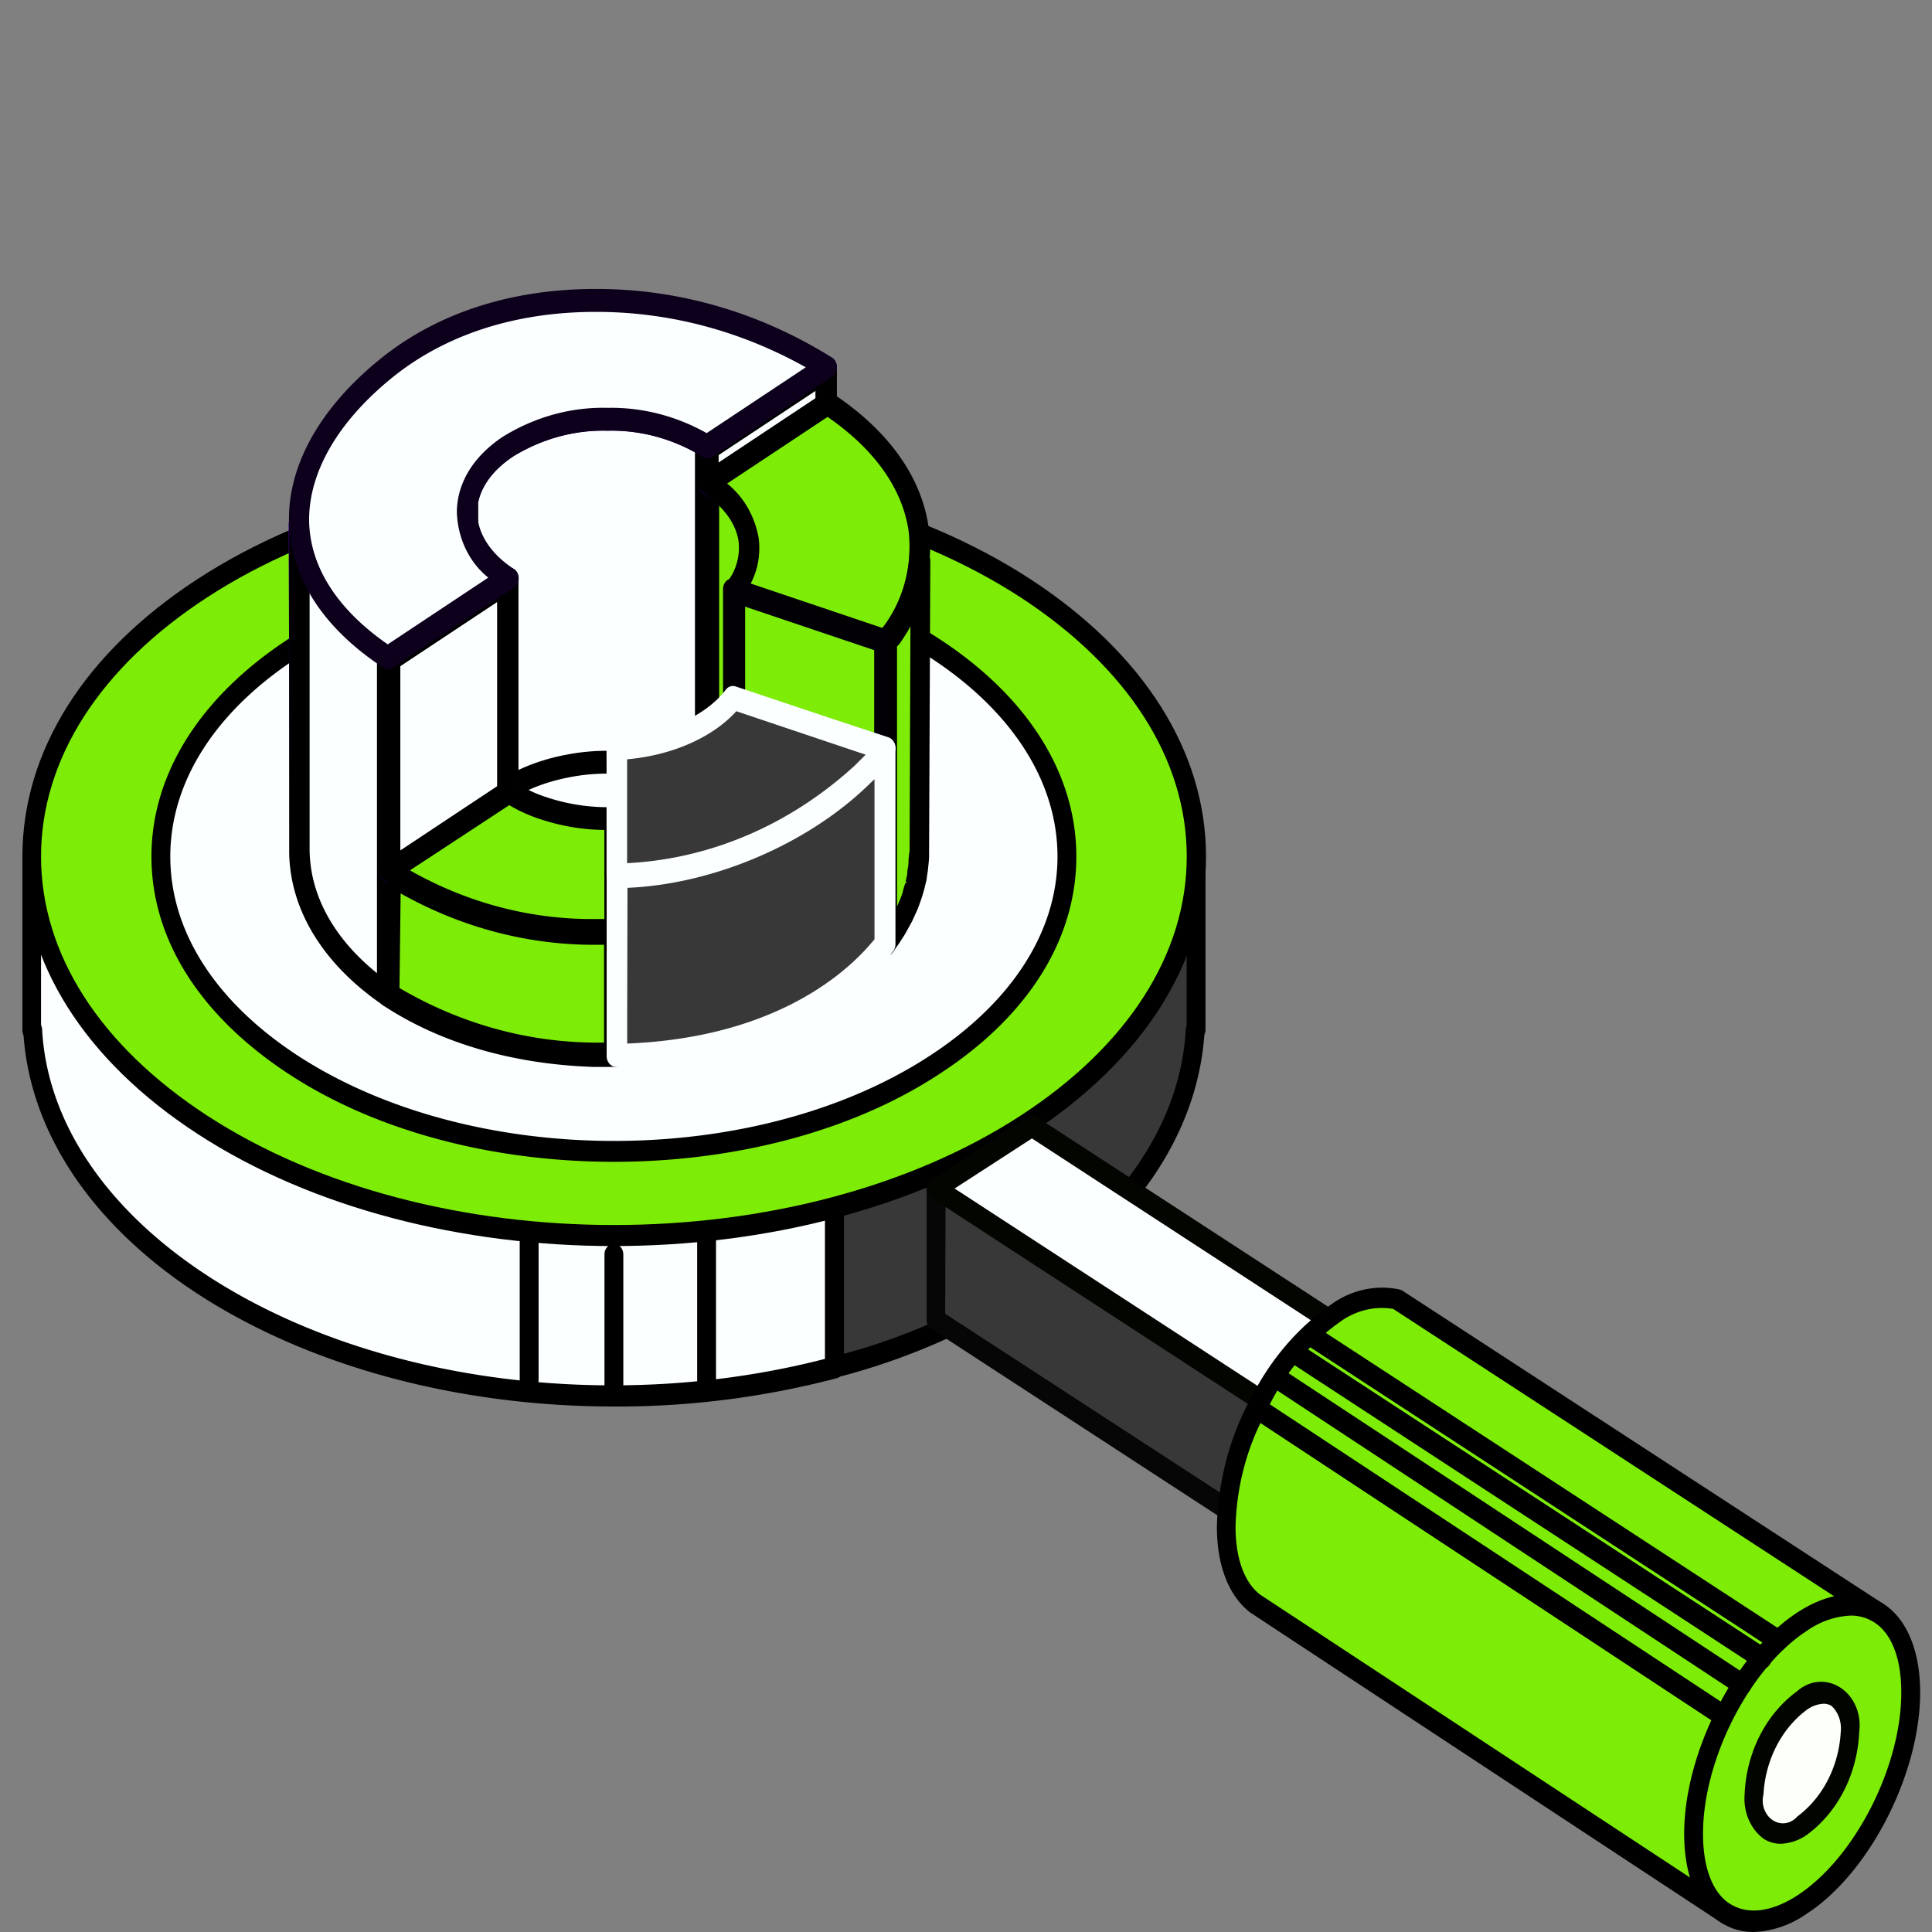
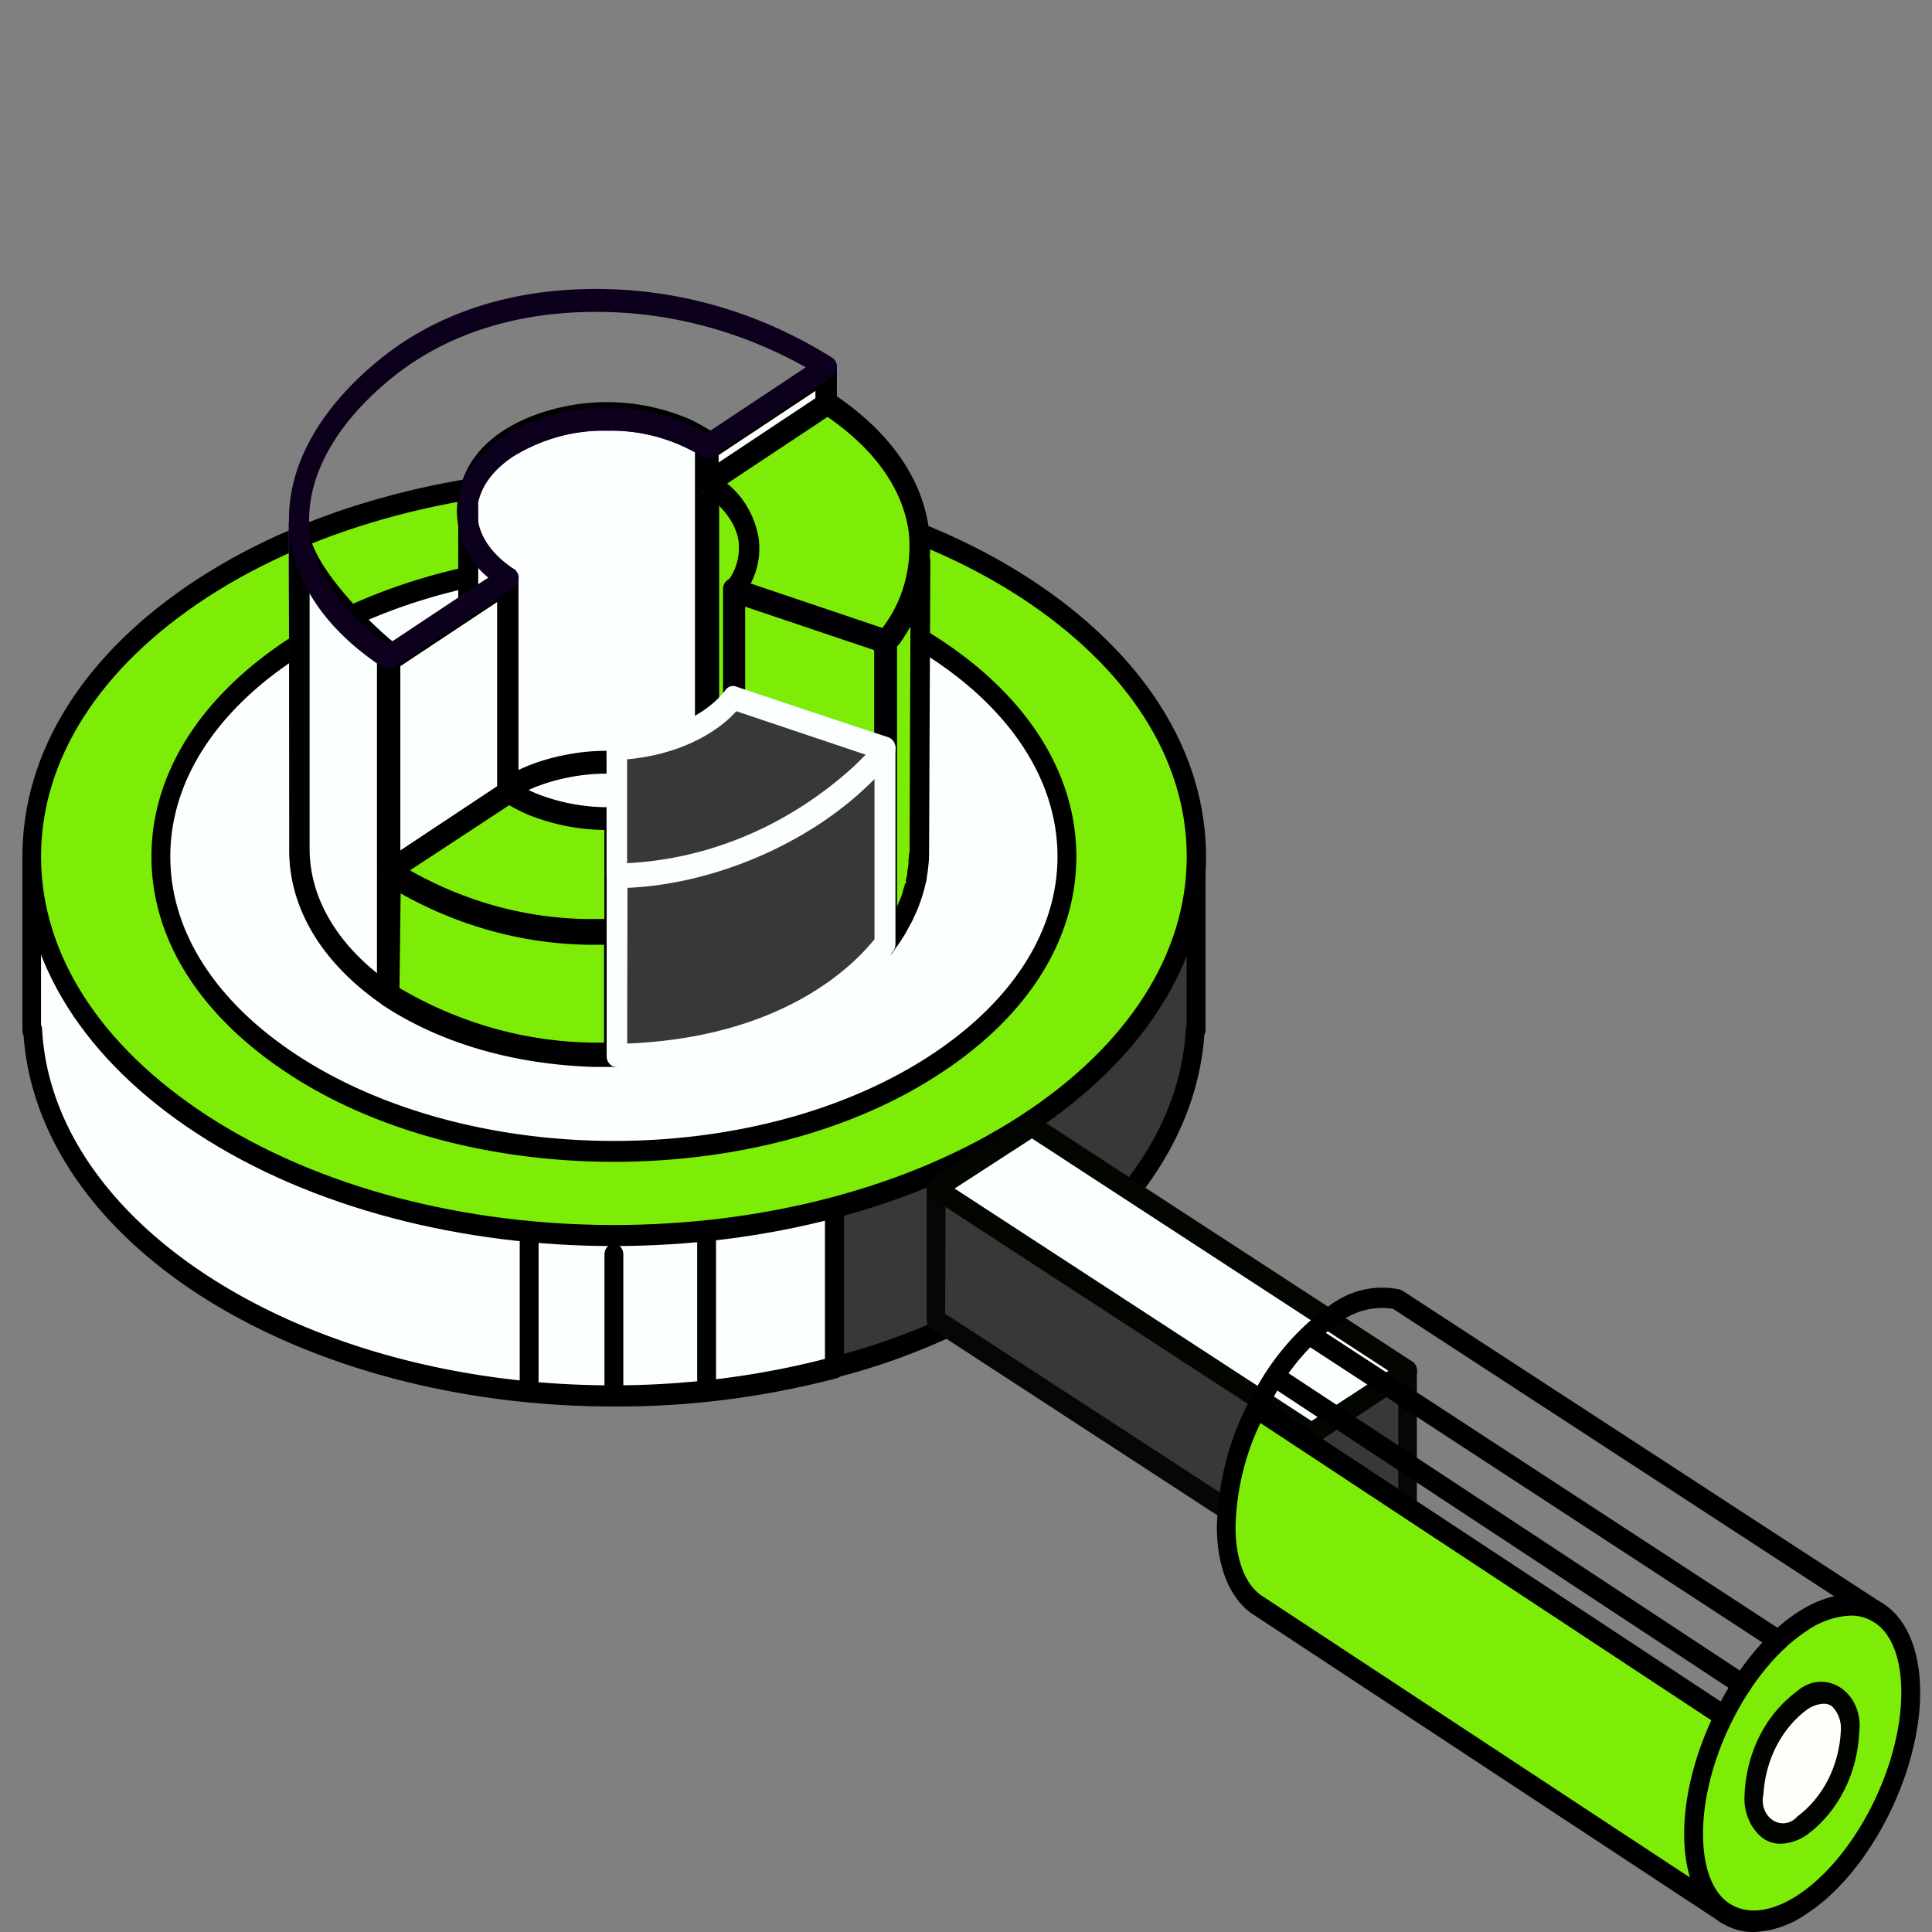
<svg xmlns="http://www.w3.org/2000/svg" width="135" height="135">
  <rect width="100%" height="100%" fill="#808080" stroke="none" />
  <style>.B{fill:#fbffff}.C{fill:#3f0085}.D{fill:#7ded08}.E{fill:#00d5ff}.F{fill:#383838}</style>
  <defs>
    <clipPath id="A">
      <path d="M21.676-18.365H224.59v192.678H21.676z" fill="#000" fill-opacity="1" stroke-width=".55" stroke-linejoin="round" paint-order="stroke fill markers" />
    </clipPath>
  </defs>
  <path d="m9.17 57.47-2.36-9.39L0 49.36l6.65-6.42 2.29-10.87 2.34 8.46 6.83-1.29-6.65 6.43zM8.15 46 9 49.18l.86-4.42 2.72-2.63-2.58.48-.81-2.93-.89 4.17-2.72 2.63Zm127.9 18.45V79H136c-.48 7.83-5.84 15.57-16.19 21.55a67.93 67.93 0 0 1-18.24 7V48.64a67.28 67.28 0 0 1 18.24 7 39.66 39.66 0 0 1 10.74 8.8z" clip-path="url(#A)" transform="matrix(.732 0 0 .826 -16 6.728)" class="F" />
  <path d="M58.318 96.29a.732.826 0 0 1-.41-.156.666.751 0 0 1-.249-.587V46.882a.651.735 0 0 1 .249-.586.637.718 0 0 1 .556-.14 49.96 56.351 0 0 1 13.533 5.87 29.715 33.517 0 0 1 7.839 7.165h3.74a.659.743 0 0 1 .659.743v12.011a.68.768 0 0 1-.08.364c-.491 6.868-4.795 13.274-12.158 18.07a50.202 56.623 0 0 1-13.533 5.87zm.658-48.467v46.775a48.02 54.163 0 0 0 12.362-5.481c7.078-4.607 11.17-10.732 11.52-17.188a.834.941 0 0 1 .06-.273v-10.98h-3.39a.644.726 0 0 1-.505-.272 28.435 32.072 0 0 0-7.685-7.09 48.028 54.172 0 0 0-12.362-5.49z" />
  <path d="M58.318 46.882V95.59c-14.712 3.93-32.24 1.997-44.186-5.78-7.59-4.985-11.498-11.375-11.835-17.864h-.073V59.934h4.048a29.108 32.831 0 0 1 7.875-7.265c11.93-7.768 29.46-9.708 44.17-5.787Z" class="B" />
  <path d="M42.874 98.28c-10.685 0-21.174-2.733-29.07-7.876-7.32-4.78-11.653-11.177-12.158-18.046a.673.76 0 0 1-.08-.413V59.934a.659.743 0 0 1 .658-.743h3.733a30.008 33.847 0 0 1 7.853-7.166c11.777-7.66 29.277-9.964 44.647-5.87a.666.751 0 0 1 .512.727V95.59a.651.735 0 0 1-.512.718 67.775 76.444 0 0 1-15.583 1.973zM2.868 71.623a.68.768 0 0 1 .074.306c.35 6.48 4.479 12.581 11.52 17.188 11.366 7.43 28.266 9.683 43.182 5.836V47.468c-14.93-3.822-31.83-1.552-43.182 5.845a28.544 32.196 0 0 0-7.7 7.075.644.726 0 0 1-.505.272H2.868Z" />
  <path d="M71.668 78.55c-15.89 10.385-41.653 10.385-57.543 0s-15.89-27.12 0-37.471 41.653-10.344 57.543 0 15.89 27.16 0 37.47z" class="D" />
  <path d="M42.896 87.07c-10.54 0-21.079-2.618-29.1-7.843-7.898-5.143-12.23-12.02-12.23-19.376s4.332-14.24 12.23-19.383c16.043-10.451 42.158-10.451 58.201 0C79.88 45.61 84.271 52.496 84.271 59.85S79.88 74.083 71.997 79.226c-8.022 5.225-18.561 7.842-29.1 7.842zm0-52.975c-10.298 0-20.595 2.55-28.442 7.66C6.982 46.627 2.868 53.05 2.868 59.852S6.982 73.061 14.454 77.94c15.685 10.212 41.2 10.212 56.884 0 7.473-4.863 11.586-11.285 11.586-18.088s-4.113-13.208-11.586-18.095c-7.838-5.102-18.144-7.661-28.442-7.661zM71.668 78.55z" />
  <path d="M65.278 74.422c-12.362 8.057-32.401 8.057-44.763 0s-12.362-21.1 0-29.15 32.401-8.049 44.763 0 12.362 21.101 0 29.15z" class="B" />
  <path d="M42.896 81.183c-8.226 0-16.453-2.039-22.689-6.117s-9.624-9.436-9.624-15.215 3.425-11.194 9.602-15.223c12.523-8.156 32.936-8.156 45.423 0 6.191 4.03 9.602 9.436 9.602 15.223s-3.381 11.186-9.602 15.215c-6.222 4.078-14.485 6.117-22.712 6.117zm0-41.21c-7.985 0-15.97 1.98-22.052 5.943-5.767 3.74-8.944 8.693-8.944 13.935s3.177 10.18 8.944 13.935c12.194 7.917 31.955 7.917 44.105 0 5.767-3.756 8.944-8.71 8.944-13.935s-3.177-10.195-8.944-13.935c-6.082-3.962-14.067-5.944-22.053-5.944zm22.382 34.449zM49.374 97.149a.659.743 0 0 1-.659-.743V86.343a.659.743 0 1 1 1.318 0v10.063a.659.743 0 0 1-.66.743zm-6.478.388a.659.743 0 0 1-.658-.743v-9.163a.659.743 0 0 1 1.317 0v9.13a.659.743 0 0 1-.659.776zm-5.92-.388a.659.743 0 0 1-.66-.743V86.343a.659.743 0 1 1 1.318 0v10.063a.659.743 0 0 1-.659.743z" />
  <path d="M65.409 83.048l32.95 12.738v9.18l-6.697 4.359L65.409 92.22z" class="F" />
  <path d="M91.663 110.069a.651.735 0 0 1-.329-.1L65.081 92.864a.644.726 0 0 1-.33-.635v-9.18a.659.743 0 0 1 .871-.702l32.936 12.738a.666.751 0 0 1 .447.702v9.18a.644.726 0 0 1-.33.635l-6.697 4.367a.651.735 0 0 1-.315.1zm-25.616-18.27 25.616 16.668 6.039-3.93v-8.255L66.069 84.09Z" fill="#060606" />
  <path d="M65.409 83.048l26.253 17.105 6.697-4.367-26.253-17.097z" class="B" />
  <path d="M91.663 100.897a.651.735 0 0 1-.329-.1L65.081 83.694a.659.743 0 0 1 0-1.288l6.697-4.359a.659.743 0 0 1 .658 0L98.69 95.143a.666.751 0 0 1 .33.644.651.735 0 0 1-.33.644l-6.697 4.408a.651.735 0 0 1-.33.058zM66.705 83.049l24.937 16.246 5.379-3.508-24.914-16.238Z" fill="#030600" />
  <path d="M126.722 124.061a17.566 19.813 0 0 1-2.335 3.55l-3.791 6.11-32.936-21.688c-1.237-.957-1.998-2.79-1.998-5.357a15.436 17.41 0 0 1 2.144-8.256z" class="D" />
  <path d="M120.625 134.463a.673.76 0 0 1-.33-.099L87.36 112.677c-1.515-1.172-2.328-3.302-2.328-6.001a16.036 18.087 0 0 1 2.196-8.644.732.826 0 0 1 .403-.355.644.726 0 0 1 .505.083l38.93 25.666a.651.735 0 0 1 .3.445.673.76 0 0 1-.066.57 17.785 20.06 0 0 1-2.393 3.632l-3.762 6.076a.666.751 0 0 1-.52.314zM88.077 99.427a14.265 16.09 0 0 0-1.742 7.249c0 2.204.608 3.896 1.713 4.746l32.387 21.316 3.44-5.556a.285.322 0 0 1 .058-.083 16.402 18.5 0 0 0 1.903-2.773z" />
-   <path d="m131.187 112.66-2.32 5.119a16.834 18.987 0 0 1-2.116 6.282l-38.93-25.699a15.582 17.576 0 0 1 5.445-6.546 6.038 6.81 0 0 1 4.392-1.032z" class="D" />
  <path d="M126.722 124.78a.673.76 0 0 1-.33-.1l-38.9-25.64a.659.743 0 0 1-.242-1.008 16.102 18.162 0 0 1 5.687-6.827 6.631 7.48 0 0 1 4.875-1.098l.175.074 33.536 21.844a.666.751 0 0 1 .256.982l-2.283 5.02a17.632 19.887 0 0 1-2.196 6.422.666.751 0 0 1-.578.33zM88.699 98.107l37.781 24.906a16.102 18.162 0 0 0 1.706-5.383.834.941 0 0 1 .066-.214l2.034-4.491L97.35 91.46a5.423 6.117 0 0 0-3.806.974 14.397 16.238 0 0 0-4.815 5.696z" />
  <path d="M133.514 118.258c0 5.457-3.396 12.094-7.59 14.86s-7.582.511-7.582-4.954 3.396-12.094 7.582-14.86 7.59-.503 7.59 4.954z" class="D" />
  <path d="M122.535 135a4.538 5.118 0 0 1-2.305-.677c-1.647-1.073-2.547-3.302-2.547-6.184 0-5.687 3.55-12.622 7.912-15.47 2.24-1.453 4.391-1.651 6.023-.594s2.555 3.302 2.555 6.183c0 5.688-3.55 12.622-7.92 15.462a7.495 8.453 0 0 1-3.718 1.28zm6.778-22.108a6.258 7.058 0 0 0-3.06 1.065c-4.003 2.609-7.253 8.973-7.253 14.182 0 2.362.666 4.128 1.889 4.896s2.89.586 4.706-.594c4.003-2.61 7.26-8.974 7.26-14.183 0-2.361-.673-4.128-1.895-4.896a3.257 3.674 0 0 0-1.647-.47z" />
  <path d="M129.284 121.015a7.407 8.354 0 0 1-3.36 6.555c-1.852 1.213-3.36.231-3.36-2.188a7.429 8.38 0 0 1 3.36-6.555c1.86-1.213 3.36-.23 3.36 2.188z" fill="#fdfffb" />
  <path d="M124.424 128.833a2.357 2.658 0 0 1-1.2-.355 2.972 3.352 0 0 1-1.318-3.096 8.051 9.08 0 0 1 3.66-7.198 2.693 3.038 0 0 1 4.347 2.831 8.051 9.08 0 0 1-3.66 7.199 3.66 4.128 0 0 1-1.83.619zm3-9.783a2.386 2.691 0 0 0-1.17.421 6.8 7.67 0 0 0-3.03 5.911 1.413 1.593 0 0 0 2.37 1.544 6.777 7.644 0 0 0 3.03-5.91 1.8 2.03 0 0 0-.65-1.817 1.127 1.271 0 0 0-.52-.149z" fill="#020400" />
  <path d="m89.146 96.266 32.584 21.464Z" class="E" />
  <path d="M121.723 118.448a.615.693 0 0 1-.33-.108L88.817 96.877a.659.743 0 0 1-.329-.644.615.693 0 0 1 .095-.372.659.743 0 0 1 .9-.272l32.578 21.464a.659.743 0 0 1 .329.643.615.693 0 0 1-.095.372.651.735 0 0 1-.571.38z" />
-   <path d="m90.42 94.532 32.679 21.332Z" class="E" />
-   <path d="M123.099 116.607a.673.76 0 0 1-.33-.1l-32.642-21.33a.666.751 0 0 1-.329-.652.732.826 0 0 1 .088-.372.659.743 0 0 1 .9-.264l32.68 21.332a.659.743 0 0 1 .33.644.673.76 0 0 1-.089.371.651.735 0 0 1-.607.372z" />
  <path d="m91.59 93.302 32.673 21.332Z" class="E" />
  <path d="M124.255 115.377a.673.76 0 0 1-.329-.1l-32.672-21.33a.659.743 0 0 1-.33-.644.732.826 0 0 1 .088-.372.659.743 0 0 1 .9-.272l32.673 21.332a.659.743 0 0 1 .33.644.673.76 0 0 1-.089.371.659.743 0 0 1-.57.372z" />
  <path d="m20.822 36.646.095 22.66c0 3.83 2.196 7.43 6.119 10.18l.044-23.941c-.234-.198-6.236-5.193-6.258-8.9Z" class="B" />
  <path d="M27.036 70.228a.659.743 0 0 1-.344-.107c-4.157-2.881-6.448-6.72-6.434-10.815l-.095-22.652a.659.743 0 1 1 1.318 0c0 3.07 5.211 7.702 5.95 8.255a.673.76 0 0 1 .308.628l-.044 23.932a.651.735 0 0 1-.337.644.622.702 0 0 1-.322.115zm-5.54-29.793.08 18.871c0 3.228 1.69 6.324 4.809 8.809l.065-22.223a24.585 27.73 0 0 1-4.955-5.457z" class="C" />
  <path d="M20.873 36.629v22.677c0 3.724 2.079 7.43 6.222 10.287l.036-24.065s-6.25-5.176-6.258-8.899zm6.112 32.757c-3.894-2.724-6.031-6.299-6.017-10.08V37.9c1.018 3.385 5.526 7.232 6.053 7.67z" class="B" />
  <path d="M27.087 70.336a.688.776 0 0 1-.336-.108c-4.23-2.897-6.588-6.777-6.544-10.922V36.63a.659.743 0 0 1 .659-.743.659.743 0 0 1 .659.743c0 2.74 4.325 6.91 5.987 8.255a.666.751 0 0 1 .27.603L27.74 69.56a.644.726 0 0 1-.337.644.63.71 0 0 1-.315.132zM21.634 40.74v18.566c0 3.179 1.655 6.233 4.707 8.693V45.941a25.873 29.183 0 0 1-4.707-5.2z" />
  <path d="M47.947 30.033a14.763 16.651 0 0 0-5.446-1.131 16.182 18.253 0 0 0-2.964.305c-1.618.33-5.504 1.462-6.587 4.747a3.66 4.128 0 0 0-.22 1.247v23.255-.066a3.338 3.764 0 0 1 .22-.479l.08-.165c1.39-2.815 4.728-3.847 6.587-4.202a16.834 18.987 0 0 1 2.84-.28 14.74 16.626 0 0 1 5.475 1.139 10.62 11.979 0 0 1 1.42.776L49.33 30.75c-.41-.24-.886-.495-1.383-.718z" class="B" />
  <path d="M32.73 59.2h-.139a.666.751 0 0 1-.52-.727V35.2a4.208 4.747 0 0 1 .074-.768 4.326 4.879 0 0 1 .19-.743c1.186-3.64 5.343-4.862 7.078-5.217a16.3 18.385 0 0 1 8.782.875 15.004 16.923 0 0 1 1.464.743.651.735 0 0 1 .359.66l.044 24.428a.659.743 0 0 1-.988.644 9.742 10.988 0 0 0-1.332-.727 14.097 15.9 0 0 0-5.234-1.09 16.22 18.294 0 0 0-2.722.265c-1.75.338-4.875 1.288-6.126 3.838l-.088.174a1.698 1.915 0 0 0-.168.363l-.074.09a.651.735 0 0 1-.6.463zm9.771-29.555a16.153 18.22 0 0 0-2.847.289c-1.508.314-5.123 1.354-6.082 4.276a2.928 3.302 0 0 0-.125.512 2.32 2.617 0 0 0-.05.504v20.77c1.741-2.047 4.486-2.865 6.14-3.186a17.39 19.615 0 0 1 2.928-.29 15.37 17.336 0 0 1 5.723 1.198l.512.247-.043-22.751-.967-.488a14.09 15.892 0 0 0-5.189-1.081z" class="C" />
  <path d="M42.501 28.844a16.746 18.888 0 0 0-2.971.306c-2.46.503-5.658 1.849-6.624 4.78a3.938 4.441 0 0 0-.154.627 3.791 4.276 0 0 0-.066.644v23.536a1.815 2.047 0 0 0 .125-.306 3.74 4.218 0 0 1 .3-.627c1.244-2.55 4.186-3.723 6.587-4.177a16.483 18.591 0 0 1 2.825-.28 14.748 16.635 0 0 1 5.46 1.138 11.425 12.887 0 0 1 1.413.768V30.776a10.979 12.383 0 0 0-1.413-.768 14.755 16.643 0 0 0-5.482-1.164zm6.741 26.186a11.198 12.63 0 0 0-1.266-.677 14.887 16.791 0 0 0-5.497-1.147 16.936 19.103 0 0 0-2.847.28c-1.874.364-5.226 1.396-6.624 4.235l-.08.157-.147.297V35.234a4.83 5.449 0 0 1 .059-.62 5.262 5.936 0 0 1 .198-.643c1.068-3.253 4.933-4.376 6.543-4.706a16.043 18.096 0 0 1 2.928-.305 14.711 16.593 0 0 1 5.43 1.13 10.4 11.73 0 0 1 1.347.727z" class="B" />
  <path d="M32.679 59.422a.403.454 0 0 1-.132 0 .637.718 0 0 1-.527-.693V35.094a5.38 6.068 0 0 1 .073-.677 4.391 4.953 0 0 1 .19-.752c1.201-3.657 5.38-4.887 7.122-5.25a16.322 18.41 0 0 1 8.783.875 10.979 12.383 0 0 1 1.464.826.666.751 0 0 1 .33.643v24.478a.651.735 0 0 1-.33.643.659.743 0 0 1-.659 0 10.1 11.392 0 0 0-1.317-.734 15.055 16.981 0 0 0-7.927-.826c-1.742.339-4.845 1.28-6.09 3.806l-.087.182a2.598 2.93 0 0 0-.168.355 2.847 3.211 0 0 1-.118.313.732.826 0 0 1-.607.446zm.732-24.139v20.573c1.764-1.982 4.45-2.79 6.082-3.104a16.424 18.525 0 0 1 8.695.908l.373.173V31.255c-.3-.174-.607-.33-.936-.479a14.968 16.882 0 0 0-8.051-.784c-1.508.313-5.124 1.337-6.046 4.235a2.862 3.228 0 0 0-.124.503 2.247 2.534 0 0 0-.052.496.124.14 0 0 1 .088.057z" />
  <path d="M27.175 46.098l.044 14.86 8.307-5.515-.044-14.851z" class="B" />
  <path d="M27.219 61.7a.644.726 0 0 1-.322-.099.659.743 0 0 1-.337-.643l-.044-14.86a.659.743 0 0 1 .33-.644l8.307-5.515a.659.743 0 0 1 .659 0 .644.726 0 0 1 .329.636l.044 14.86a.651.735 0 0 1-.322.644L27.556 61.6a.68.768 0 0 1-.337.1zm.615-15.173.08 13.134 6.953-4.64V41.889z" class="C" />
  <path d="m27.131 61.14 8.446-5.606V40.41l-8.446 5.605zm.183-15.01 8.051-5.357v14.662l-8.05 5.357z" class="B" />
  <path d="M27.131 61.882a.659.743 0 0 1-.659-.743V46.015a.666.751 0 0 1 .322-.644l8.44-5.621a.666.751 0 0 1 .995.643v15.14a.666.751 0 0 1-.33.645l-8.431 5.597a.637.718 0 0 1-.337.107zm.842-15.33V59.48l6.763-4.491v-12.92Z" />
  <path d="M49.425 31.345l.044 26.021 8.307-5.506-.044-26.021z" class="B" />
  <path d="M49.469 58.11a.732.826 0 0 1-.33-.091.659.743 0 0 1-.329-.644l-.044-26.021a.637.718 0 0 1 .322-.644l8.308-5.515a.666.751 0 0 1 .995.644l.044 26.021a.644.726 0 0 1-.33.636l-8.307 5.514a.673.76 0 0 1-.329.1zm.615-26.335V56.07l6.997-4.64-.044-24.295z" class="C" />
  <path d="m49.374 57.548 8.446-5.597V25.658l-8.446 5.605zm.183-26.17 8.05-5.357v25.806l-8.05 5.358z" class="B" />
  <path d="M49.374 58.291a.63.71 0 0 1-.322-.099.651.735 0 0 1-.337-.644V31.263a.659.743 0 0 1 .33-.644l8.438-5.605a.673.76 0 0 1 .666 0 .659.743 0 0 1 .33.644V51.95a.651.735 0 0 1-.322.636l-8.447 5.605a.68.768 0 0 1-.336.1zm.841-26.491v24.089l6.763-4.483V27.317Z" />
-   <path d="M27.05 25.715c-4.098 3.303-6.28 7.183-6.125 10.922.139 3.525 2.283 6.753 6.199 9.337l8.424-5.589c-1.88-1.139-2.928-2.79-2.928-4.548s1.018-3.385 2.87-4.615a15.187 17.13 0 0 1 13.906 0l8.402-5.606a33.946 38.288 0 0 0-16.197-4.623c-5.702 0-10.76 1.627-14.55 4.722z" class="B" />
  <path d="M27.124 46.692a.68.768 0 0 1-.337-.099c-4.113-2.724-6.367-6.158-6.521-9.906-.161-4.004 2.108-8.107 6.404-11.558 3.923-3.153 9.09-4.829 14.93-4.829a34.575 38.998 0 0 1 16.527 4.697.651.735 0 0 1 .337.636.666.751 0 0 1-.322.644L49.74 31.89a.644.726 0 0 1-.666 0 13.35 15.058 0 0 0-6.631-1.8 13.21 14.9 0 0 0-6.588 1.8c-1.646 1.09-2.554 2.477-2.547 3.971s.937 2.906 2.57 3.897a.659.743 0 0 1 0 1.296l-8.425 5.54a.673.76 0 0 1-.33.098zm.307-20.399c-3.916 3.154-5.994 6.803-5.855 10.287.124 3.161 2.042 6.092 5.54 8.51l7.159-4.754a4.999 5.638 0 0 1-2.306-4.524c0-2.015 1.127-3.88 3.191-5.25a14.572 16.436 0 0 1 7.275-2.007 14.88 16.783 0 0 1 6.953 1.792l7.07-4.722a33.668 37.975 0 0 0-14.857-3.889c-5.563 0-10.466 1.577-14.17 4.557z" class="C" />
  <path d="M27.021 25.641c-8.05 6.456-8.439 14.752.103 20.383l8.453-5.614c-3.842-2.526-3.857-6.604-.05-9.163a15.158 17.097 0 0 1 13.854 0l8.446-5.606a33.038 37.265 0 0 0-16.226-4.705c-5.284 0-10.518 1.477-14.58 4.705zm22.36 5.473a14.104 15.908 0 0 0-6.938-1.873 13.987 15.776 0 0 0-6.968 1.906c-1.867 1.247-2.928 2.898-2.928 4.665s.988 3.36 2.789 4.598l-8.212 5.473c-3.887-2.575-6.01-5.778-6.148-9.27-.154-3.724 2.02-7.595 6.104-10.898 3.806-3.054 8.827-4.68 14.52-4.68a33.068 37.298 0 0 1 16.03 4.59z" class="B" />
  <path d="M27.124 46.767a.688.776 0 0 1-.337-.108c-4.15-2.732-6.419-6.191-6.587-10.013-.161-4.02 2.122-8.148 6.426-11.607 3.938-3.17 9.105-4.846 14.96-4.846a33.814 38.14 0 0 1 16.563 4.804.673.76 0 0 1 .322.644.659.743 0 0 1-.322.644L49.71 31.89a.644.726 0 0 1-.666 0 13.306 15.008 0 0 0-6.587-1.79 13.174 14.86 0 0 0-6.587 1.79c-1.625 1.082-2.525 2.477-2.518 3.922s.908 2.864 2.562 3.954a.659.743 0 0 1 .33.644.666.751 0 0 1-.33.644l-8.46 5.605a.68.768 0 0 1-.33.108zM41.6 21.794c-5.555 0-10.444 1.577-14.14 4.549-3.894 3.137-5.966 6.77-5.856 10.236.125 3.13 2.02 6.043 5.49 8.446l7.026-4.665a5.175 5.837 0 0 1-2.196-4.548c0-2.04 1.142-3.922 3.22-5.3a14.558 16.42 0 0 1 7.32-2.014 14.96 16.874 0 0 1 6.916 1.766l6.924-4.598A32.855 37.058 0 0 0 41.6 21.794z" fill="#0d001c" />
  <path d="m49.469 54.931.095.1a6.887 7.768 0 0 1 1.698 1.65v.826l.937 1.23 3.096 4.342V29.967l-5.855 3.896z" class="D" />
-   <path d="M55.295 63.814a.666.751 0 0 1-.512-.28l-4.004-5.581a.666.751 0 0 1-.176-.454v-.57a6.426 7.248 0 0 0-1.398-1.263l-.065-.091-.096-.09a.644.726 0 0 1-.212-.554l-.044-21.068a.637.718 0 0 1 .322-.643l5.856-3.897a.68.768 0 0 1 .658 0 .659.743 0 0 1 .33.652V63.08a.666.751 0 0 1-.44.702.688.776 0 0 1-.219.033zm-3.36-6.604.776 1.056 1.925 2.7v-29.72l-4.552 3.022.044 20.267a7.32 8.255 0 0 1 1.64 1.65.666.751 0 0 1 .153.455z" class="C" />
  <path d="m49.374 54.931.117.165a7.026 7.925 0 0 1 1.705 1.61v.776l.944 1.313 3.257 4.565V29.785l-6.016 3.988Zm.183-21.043 5.65-3.748v32.634l-2.928-4.128-.9-1.255v-.701a.168.19 0 0 0-.044-.133 7.165 8.082 0 0 0-1.727-1.65l-.051-.075z" class="E" />
  <path d="M55.39 64.103a.659.743 0 0 1-.512-.273l-4.201-5.919a.659.743 0 0 1-.147-.47v-.487a6.697 7.554 0 0 0-1.39-1.23.637.718 0 0 1-.169-.165l-.11-.166a.637.718 0 0 1-.146-.462V33.773a.659.743 0 0 1 .33-.644l6.008-3.988a.673.76 0 0 1 .666 0 .651.735 0 0 1 .33.644V63.36a.659.743 0 0 1-.44.702.578.652 0 0 1-.219.04zm-3.323-6.96 2.518 3.526V31.445l-4.333 2.873v20.176a7.729 8.718 0 0 1 1.618 1.601.82.925 0 0 1 .205.611z" />
  <path d="m57.805 28.192-8.402 5.589c1.683 1.007 2.686 2.394 2.928 3.896a3.88 4.375 0 0 1-1.054 3.616l10.649 3.5c1.881-2.476 2.672-5.2 2.276-7.859-.505-3.302-2.708-6.331-6.397-8.742z" class="D" />
  <path d="M61.904 45.528a.842.95 0 0 1-.19 0l-10.642-3.525a.659.743 0 0 1-.315-1.197 3.242 3.657 0 0 0 .9-3.005c-.19-1.288-1.098-2.476-2.561-3.36a.666.751 0 0 1-.352-.644.666.751 0 0 1 .322-.652l8.403-5.605a.659.743 0 0 1 .666 0c3.864 2.55 6.177 5.779 6.697 9.279.424 2.89-.417 5.779-2.43 8.462a.673.76 0 0 1-.498.247zm-9.559-4.656 9.325 3.071a7.722 8.71 0 0 0 1.866-6.893c-.439-2.972-2.422-5.737-5.73-8.008l-7.13 4.755a5.262 5.936 0 0 1 2.284 3.757 4.26 4.805 0 0 1-.615 3.318z" class="C" />
  <path d="m57.827 28.126-8.446 5.605c3.067 2.023 3.791 4.954 1.837 7.521l10.7 3.6c4.34-5.672 2.738-12.227-4.09-16.726zm4.055 16.577-10.488-3.509a3.864 4.359 0 0 0 .966-3.525c-.22-1.478-1.178-2.84-2.781-3.938l8.248-5.473c3.66 2.419 5.856 5.416 6.302 8.685.38 2.633-.351 5.324-2.247 7.76z" class="E" />
  <path d="M61.919 45.594a.842.95 0 0 1-.19 0L51.027 41.97a.666.751 0 0 1-.307-1.205 3.125 3.525 0 0 0 .885-2.955c-.183-1.247-1.09-2.477-2.562-3.435a.666.751 0 0 1-.322-.644.651.735 0 0 1 .322-.635l8.454-5.614a.673.76 0 0 1 .666 0c3.872 2.56 6.2 5.779 6.719 9.32.432 2.915-.425 5.87-2.467 8.536a.651.735 0 0 1-.497.256zm-9.464-4.82 9.2 3.103a7.626 8.602 0 0 0 1.83-6.802c-.44-2.947-2.386-5.688-5.658-7.942l-7.019 4.656a5.43 6.125 0 0 1 2.196 3.765 4.252 4.796 0 0 1-.549 3.22z" />
  <path d="M64.107 40.575l-.205.727c-.058.206-.183.52-.27.743a7.723 7.723 0 0 1-.308.668l-.27.529-.316.536-.285.446-.124.182-.374.511v21.01l.359-.512.38-.586.257-.446.205-.396a10.775 10.775 0 0 0 .6-1.428 9.25 9.25 0 0 0 .205-.693l.16-.727a10.767 10.767 0 0 0 .139-1.337v-.182l.089-20.44-.11.71-.132.685z" class="D" />
  <path d="M61.94 66.654a.593.669 0 0 1-.226-.05.651.735 0 0 1-.432-.693V44.9a.659.743 0 0 1 .161-.487l.351-.479.396-.61.548-1 .279-.61.256-.702a9.39 9.39 0 0 0 .183-.66 5.592 6.307 0 0 0 .139-.628l.11-.685a.659.743 0 0 1 1.302.132l-.087 20.432a.564.636 0 0 1 0 .123v.133a5.972 6.736 0 0 1-.059.701 4.911 5.54 0 0 1-.095.694c0 .223-.088.445-.168.825a12.917 12.917 0 0 1-.49 1.47l-.374.825-.49.892-.396.619-.388.545a.666.751 0 0 1-.52.223zm.674-21.464v18.368l.3-.652a5.262 5.936 0 0 0 .22-.611l.197-.636a7.08 7.08 0 0 0 .14-.66l.087-.595c.022-.173 0-.445.044-.627a.359.405 0 0 1 0-.1v-.123l.073-16.065-.066.124-.775 1.247z" />
  <path d="M64.312 39.188a.256.289 0 0 0 0 .091c0 .19-.051.388-.088.578a.212.24 0 0 1 0 .074c0 .198-.08.405-.132.611a.607.685 0 0 1 0 .124l-.175.603v.09q-.11.322-.242.644l-.292.652-.059.124-.095.182-.117.215c0 .066-.066.123-.103.19l-.124.206-.117.19c0 .066-.088.14-.132.206l-.124.19-.117.182a7.291 7.291 0 0 1-.374.503v21.208l.374-.512.043-.058.081-.123.124-.182.132-.215c0-.057.073-.123.117-.181l.117-.215.11-.181.11-.215.095-.19v-.124l.293-.644q.132-.322.241-.644v-.057c0-.058 0 0 0 0l.176-.603a.607.685 0 0 1 0-.124l.132-.61a.095.107 0 0 0 0-.05c0-.198.058-.388.08-.586v-.091c0-.198 0-.405.044-.603v-.115c0-.075.044-.15.044-.215l.08-21.183c0 .09-.05.173-.05.272s-.037.38-.052.586zm-.073 20.325a.227.256 0 0 1 0 .066.344.388 0 0 0 0 .14v.066q0 .297-.044.595v.057c0 .215-.051.405-.088.603v.074c0 .182-.073.38-.132.595v.124q-.073.297-.175.594v.058a5.248 5.92 0 0 1-.234.635l-.293.628a.205.231 0 0 1-.037.066 1.164 1.313 0 0 1-.095.181 1.852 2.089 0 0 1-.095.182l-.088.157-.124.206-.11.19-.132.207-.058.082-.22.322-.044.058v.058l-.044.066-.183.256V44.934l.351-.479v-.058l.088-.124.11-.165.044-.066.102-.165.118-.19.11-.198.05-.082.066-.124a1.654 1.866 0 0 0 .118-.215l.095-.181.05-.108.308-.677.234-.635v-.05l.183-.61v-.092a7.11 7.11 0 0 0 .132-.61.593.669 0 0 0 0-.075z" class="E" />
  <path d="M61.882 66.81a.622.702 0 0 1-.227-.049.644.726 0 0 1-.424-.693V44.86a.673.76 0 0 1 .16-.487l.352-.48.205-.305.095.058.044-.074-.088-.066.666-1.18a5.533 6.241 0 0 0 .278-.62 4.94 5.572 0 0 0 .235-.62v-.065l.168-.561v-.108a4.94 5.572 0 0 0 .124-.561v-.074c0-.174.059-.355.08-.537a1.134 1.28 0 0 1 0-.14v-.487a1.361 1.535 0 0 1 .052-.314.66.744 0 0 1 1.318.066l-.081 21.2a.893 1.007 0 0 1-.044.322c0 .239 0 .437-.044.635v.091c0 .215-.058.43-.095.644a.483.545 0 0 1 0 .124 5.05 5.696 0 0 1-.124.61.798.9 0 0 0 0 .141l-.19.644a.359.405 0 0 1 0 .09l-.25.686a9.65 9.65 0 0 1-.314.693.732.826 0 0 1-.059.116l-.834 1.428-.044.066-.044.074-.051.066-.388.537a.68.768 0 0 1-.476.339zm.798-21.637v18.162l.19-.43c.08-.18.147-.37.22-.585v-.058l.16-.545.66.083-.63-.199.117-.544v-.083c0-.165.051-.338.073-.528s0-.421.044-.595v-.099a1.566 1.767 0 0 1 .044-.256l.059-15.726-.103.182-.124.222-.117.182-.11.173-.293.438zm.41 17.048zm.044-.108a.132.149 0 0 0 0 .075.146.165 0 0 1 0-.075zm.11-.173zm0 0zm0 0zm0 0zm1.705-2.18zm-1.296-20.638zm.103-.776z" />
  <path d="M55.36 42.622l-4.055-1.362-.029 21.101 10.517 3.566.037-21.068z" class="D" />
  <path d="M61.794 66.67a.93 1.048 0 0 1-.19 0l-10.518-3.6a.651.735 0 0 1-.468-.71v-21.1a.651.735 0 0 1 .27-.594.63.71 0 0 1 .58-.116l4.054 1.362 6.47 2.238a.666.751 0 0 1 .468.71v21.067a.659.743 0 0 1-.658.743zm-9.859-4.862 9.208 3.12V45.413l-9.178-3.187z" class="C" />
  <path d="M51.218 41.12v21.348l10.642 3.575h.059v-21.34l-6.529-2.196zm10.51 12.003v12.664L51.335 62.31V41.4l3.938 1.321 6.397 2.155z" class="E" />
  <path d="M61.89 66.81a.673.76 0 0 1-.205 0l-10.686-3.59a.673.76 0 0 1-.476-.71V41.16a.659.743 0 0 1 .263-.594.673.76 0 0 1 .586-.116l10.7 3.6a.651.735 0 0 1 .469.71v21.348a.659.743 0 0 1-.652.702zm-9.823-5.052 9.017 3.03V45.429l-9.017-3.038z" fill="#020005" />
  <path d="M42.003 65.168h-.783a29.423 33.186 0 0 1-13.496-3.83l-.512-.323v8.57A30.872 34.821 0 0 0 41.6 73.711h1.354v-8.544z" class="D" />
  <path d="M42.34 74.422h-.783a31.472 35.498 0 0 1-14.704-4.202.644.726 0 0 1-.33-.644v-8.569a.673.76 0 0 1 .33-.644.659.743 0 0 1 .659 0l.49.314a28.779 32.46 0 0 0 13.174 3.74h1.735a.622.702 0 0 1 .468.214.666.751 0 0 1 .198.528v8.545a.659.743 0 0 1-.659.743h-.622zm-14.499-5.267a30.389 34.276 0 0 0 13.745 3.798h.732V65.91h-1.083a30.103 33.954 0 0 1-13.35-3.657Z" class="C" />
  <path d="M42.003 65.06h-.783a29.357 33.112 0 0 1-13.46-3.822l-.636-.404-.037 8.742c4.355 2.865 9.515 4.062 14.485 4.21h1.463V65.06zm.864.215v8.321h-1.295A30.33 34.21 0 0 1 27.27 69.47l.037-8.256.373.232a29.525 33.302 0 0 0 13.54 3.847h1.647z" class="E" />
  <path d="M42.34 74.554h-.79c-5.65-.173-10.767-1.651-14.792-4.31a.666.751 0 0 1-.33-.651l.022-8.751a.666.751 0 0 1 .33-.644.68.768 0 0 1 .659 0l.622.388a28.544 32.196 0 0 0 13.906 3.723h1.061a.644.726 0 0 1 .469.223.637.718 0 0 1 .197.52v8.75a.651.735 0 0 1-.644.744zM27.914 69.04a29.928 33.756 0 0 0 13.68 3.813h.614v-6.835h-.951a30.264 34.136 0 0 1-13.262-3.591z" />
  <path d="M42.494 57.193a15.495 17.477 0 0 1-4.45-.71 11.125 12.548 0 0 1-2.496-1.189L27.182 60.9a2.35 2.65 0 0 1 .637.297 28.896 32.592 0 0 0 13.35 3.822h1.903l-.051-7.884a1.31 1.478 0 0 1-.527.058z" class="D" />
  <path d="M41.14 65.762a29.642 33.434 0 0 1-13.665-3.905 2.35 2.65 0 0 0-.432-.23.659.743 0 0 1-.227-1.371l8.417-5.606a.644.726 0 0 1 .666 0 10.715 12.086 0 0 0 2.357 1.123 14.726 16.61 0 0 0 4.26.677 1.464 1.651 0 0 0 .256 0 .637.718 0 0 1 .615.066.651.735 0 0 1 .285.62l.051 7.883a.666.751 0 0 1-.65.751h-1.099l-.834-.008zM28.558 60.81a28.003 31.585 0 0 0 13.416 3.442h.403l-.037-6.34a16.373 18.467 0 0 1-4.486-.734 11.872 13.39 0 0 1-2.299-1.057z" class="C" />
  <path d="M38.059 56.434a10.474 11.813 0 0 1-2.482-1.197l-8.453 5.613.644.405a29.042 32.757 0 0 0 13.372 3.822h1.903v-7.95h-.55a15.612 17.609 0 0 1-4.434-.693zm4.881 8.52h-1.8a28.91 32.609 0 0 1-13.328-3.815l-.483-.297 8.248-5.473a10.927 12.325 0 0 0 2.452 1.164 15.597 17.592 0 0 0 4.465.71h.446z" class="E" />
  <path d="M41.14 65.82a29.745 33.55 0 0 1-13.687-3.913l-.659-.413a.666.751 0 0 1 0-1.288l8.44-5.597a.644.726 0 0 1 .665 0 9.976 11.252 0 0 0 2.342 1.115 15.07 16.998 0 0 0 4.773.668.63.71 0 0 1 .483.207.666.751 0 0 1 .197.536v7.934a.666.751 0 0 1-.644.75h-1.91zm-12.494-5.003a28.288 31.907 0 0 0 12.443 3.401h1.141v-6.224a16.336 18.426 0 0 1-4.442-.743 11.41 12.87 0 0 1-2.203-.99z" />
  <path d="m43.043 52.298.058 8.833h.074a27.74 31.288 0 0 0 17.002-7.017 13.38 15.09 0 0 0 1.698-1.85l-10.679-3.5c-1.515 2.04-4.662 3.369-8.153 3.534z" class="F" />
  <path d="M43.101 61.874a.659.743 0 0 1-.453-.207.644.726 0 0 1-.205-.528l-.059-8.841a.659.743 0 0 1 .637-.743c3.271-.124 6.287-1.404 7.678-3.302a.659.743 0 0 1 .688-.232l10.67 3.492a.68.768 0 0 1 .447.504.651.735 0 0 1-.132.693 14.214 16.032 0 0 1-1.778 1.949 28.405 32.039 0 0 1-17.42 7.182h-.073zm.608-8.875l.044 7.389a27.176 30.652 0 0 0 16-6.827l.907-.917-9.251-3.038c-1.618 1.874-4.465 3.137-7.7 3.393z" class="B" />
  <path d="M43.043 52.232v8.981h.132a27.9 31.47 0 0 0 17.038-7.025 14.023 15.817 0 0 0 1.706-1.857l-10.7-3.624c-1.633 2.13-4.81 3.426-8.176 3.525zm18.67.14a13.357 15.066 0 0 1-1.595 1.692 27.666 31.205 0 0 1-16.965 7v-8.709c3.418-.156 6.506-1.486 8.094-3.5z" class="C" />
  <path d="M43.043 61.94a.659.743 0 0 1-.454-.206.644.726 0 0 1-.205-.537v-8.965a.659.743 0 0 1 .637-.743c3.293-.124 6.243-1.379 7.7-3.302a.651.735 0 0 1 .68-.223l10.708 3.59a.659.743 0 0 1 .44.504.644.726 0 0 1-.133.694 13.84 15.61 0 0 1-1.785 1.956 28.5 32.146 0 0 1-17.456 7.199h-.132zm.776-8.883v7.257a27.132 30.603 0 0 0 15.897-6.811l.775-.768-9.039-3.038c-1.654 1.833-4.508 3.088-7.633 3.36z" class="B" />
  <path d="M60.25 54.213a28.15 31.75 0 0 1-17.075 7.042l-.066 12.49h.673c4.172-.149 11.945-1.263 17.068-6.695a12.67 14.29 0 0 0 .974-1.148V52.306a7.612 8.586 0 0 1-1.574 1.907z" class="F" />
  <path d="M43.109 74.488a.666.751 0 0 1-.469-.223.659.743 0 0 1-.19-.528l.102-12.482a.666.751 0 0 1 .652-.743 27.505 31.024 0 0 0 16.65-6.86 6.858 7.735 0 0 0 1.465-1.742.659.743 0 0 1 1.215.404v13.597a.644.726 0 0 1-.154.479 14.206 16.024 0 0 1-1.032 1.213c-5.292 5.597-13.24 6.712-17.507 6.877h-.688zm.732-12.507-.059 11.005c4.091-.166 11.71-1.214 16.644-6.473.278-.297.534-.594.775-.891V54.27c-.168.173-.344.338-.527.512a28.94 32.642 0 0 1-16.848 7.198z" class="B" />
  <path d="M60.213 54.163c-4.486 4.376-11.256 6.96-17.038 7.05h-.125v12.59h.732c5.936-.207 12.677-1.965 17.12-6.703a12.86 14.505 0 0 0 .98-1.156V52.306a14.023 15.817 0 0 1-1.669 1.857zm1.589-1.519v13.25a13.394 15.107 0 0 1-.952 1.098c-2.196 2.32-7.319 6.282-17.039 6.654h-.614V61.263A28.244 31.857 0 0 0 60.3 54.205a13.46 15.182 0 0 0 1.5-1.56z" class="C" />
  <path d="M43.05 74.546a.644.726 0 0 1-.461-.215.651.735 0 0 1-.198-.528v-12.59a.659.743 0 0 1 .63-.743h.124a27.476 30.99 0 0 0 16.637-6.851 13.262 14.959 0 0 0 1.624-1.775.651.735 0 0 1 .732-.215.659.743 0 0 1 .432.702v13.638a.666.751 0 0 1-.154.487 14.323 16.156 0 0 1-1.039 1.213c-5.299 5.614-13.27 6.728-17.566 6.893h-.732zm.776-12.507v10.88c9.449-.38 14.419-4.21 16.548-6.455.264-.28.505-.562.732-.826V54.444l-.439.421c-4.274 4.136-10.84 6.926-16.841 7.174z" class="B" />
</svg>